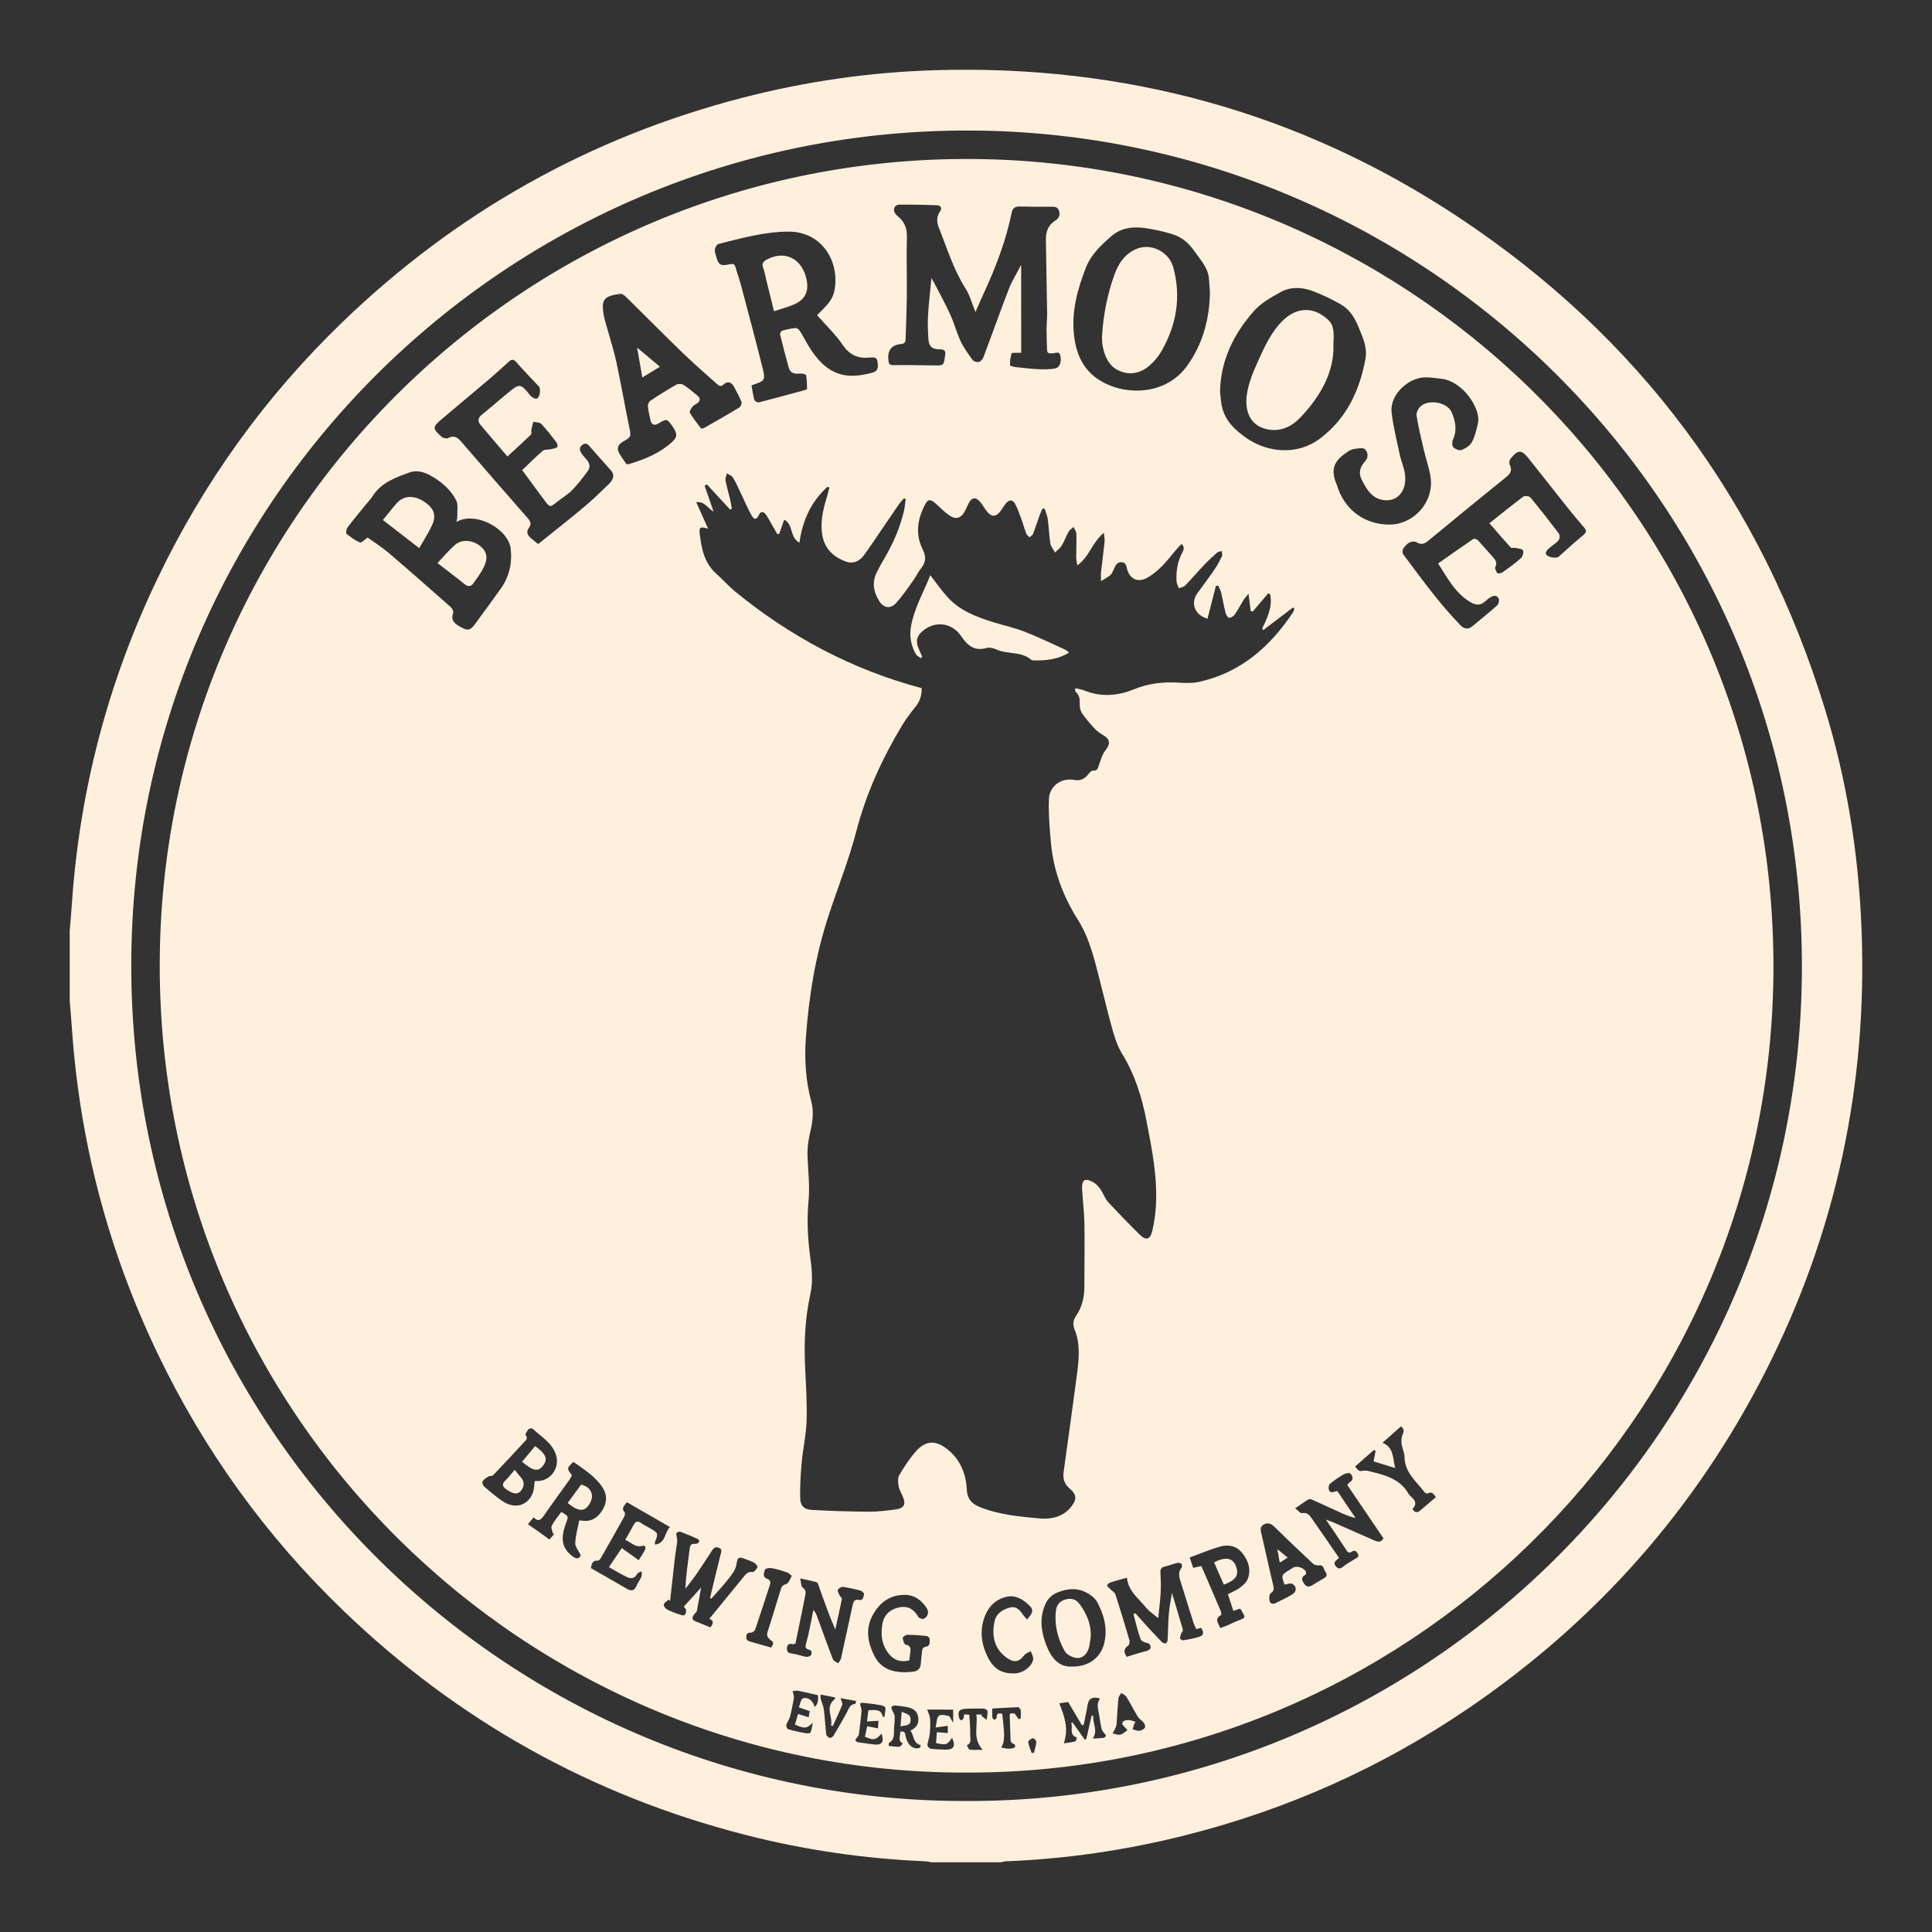
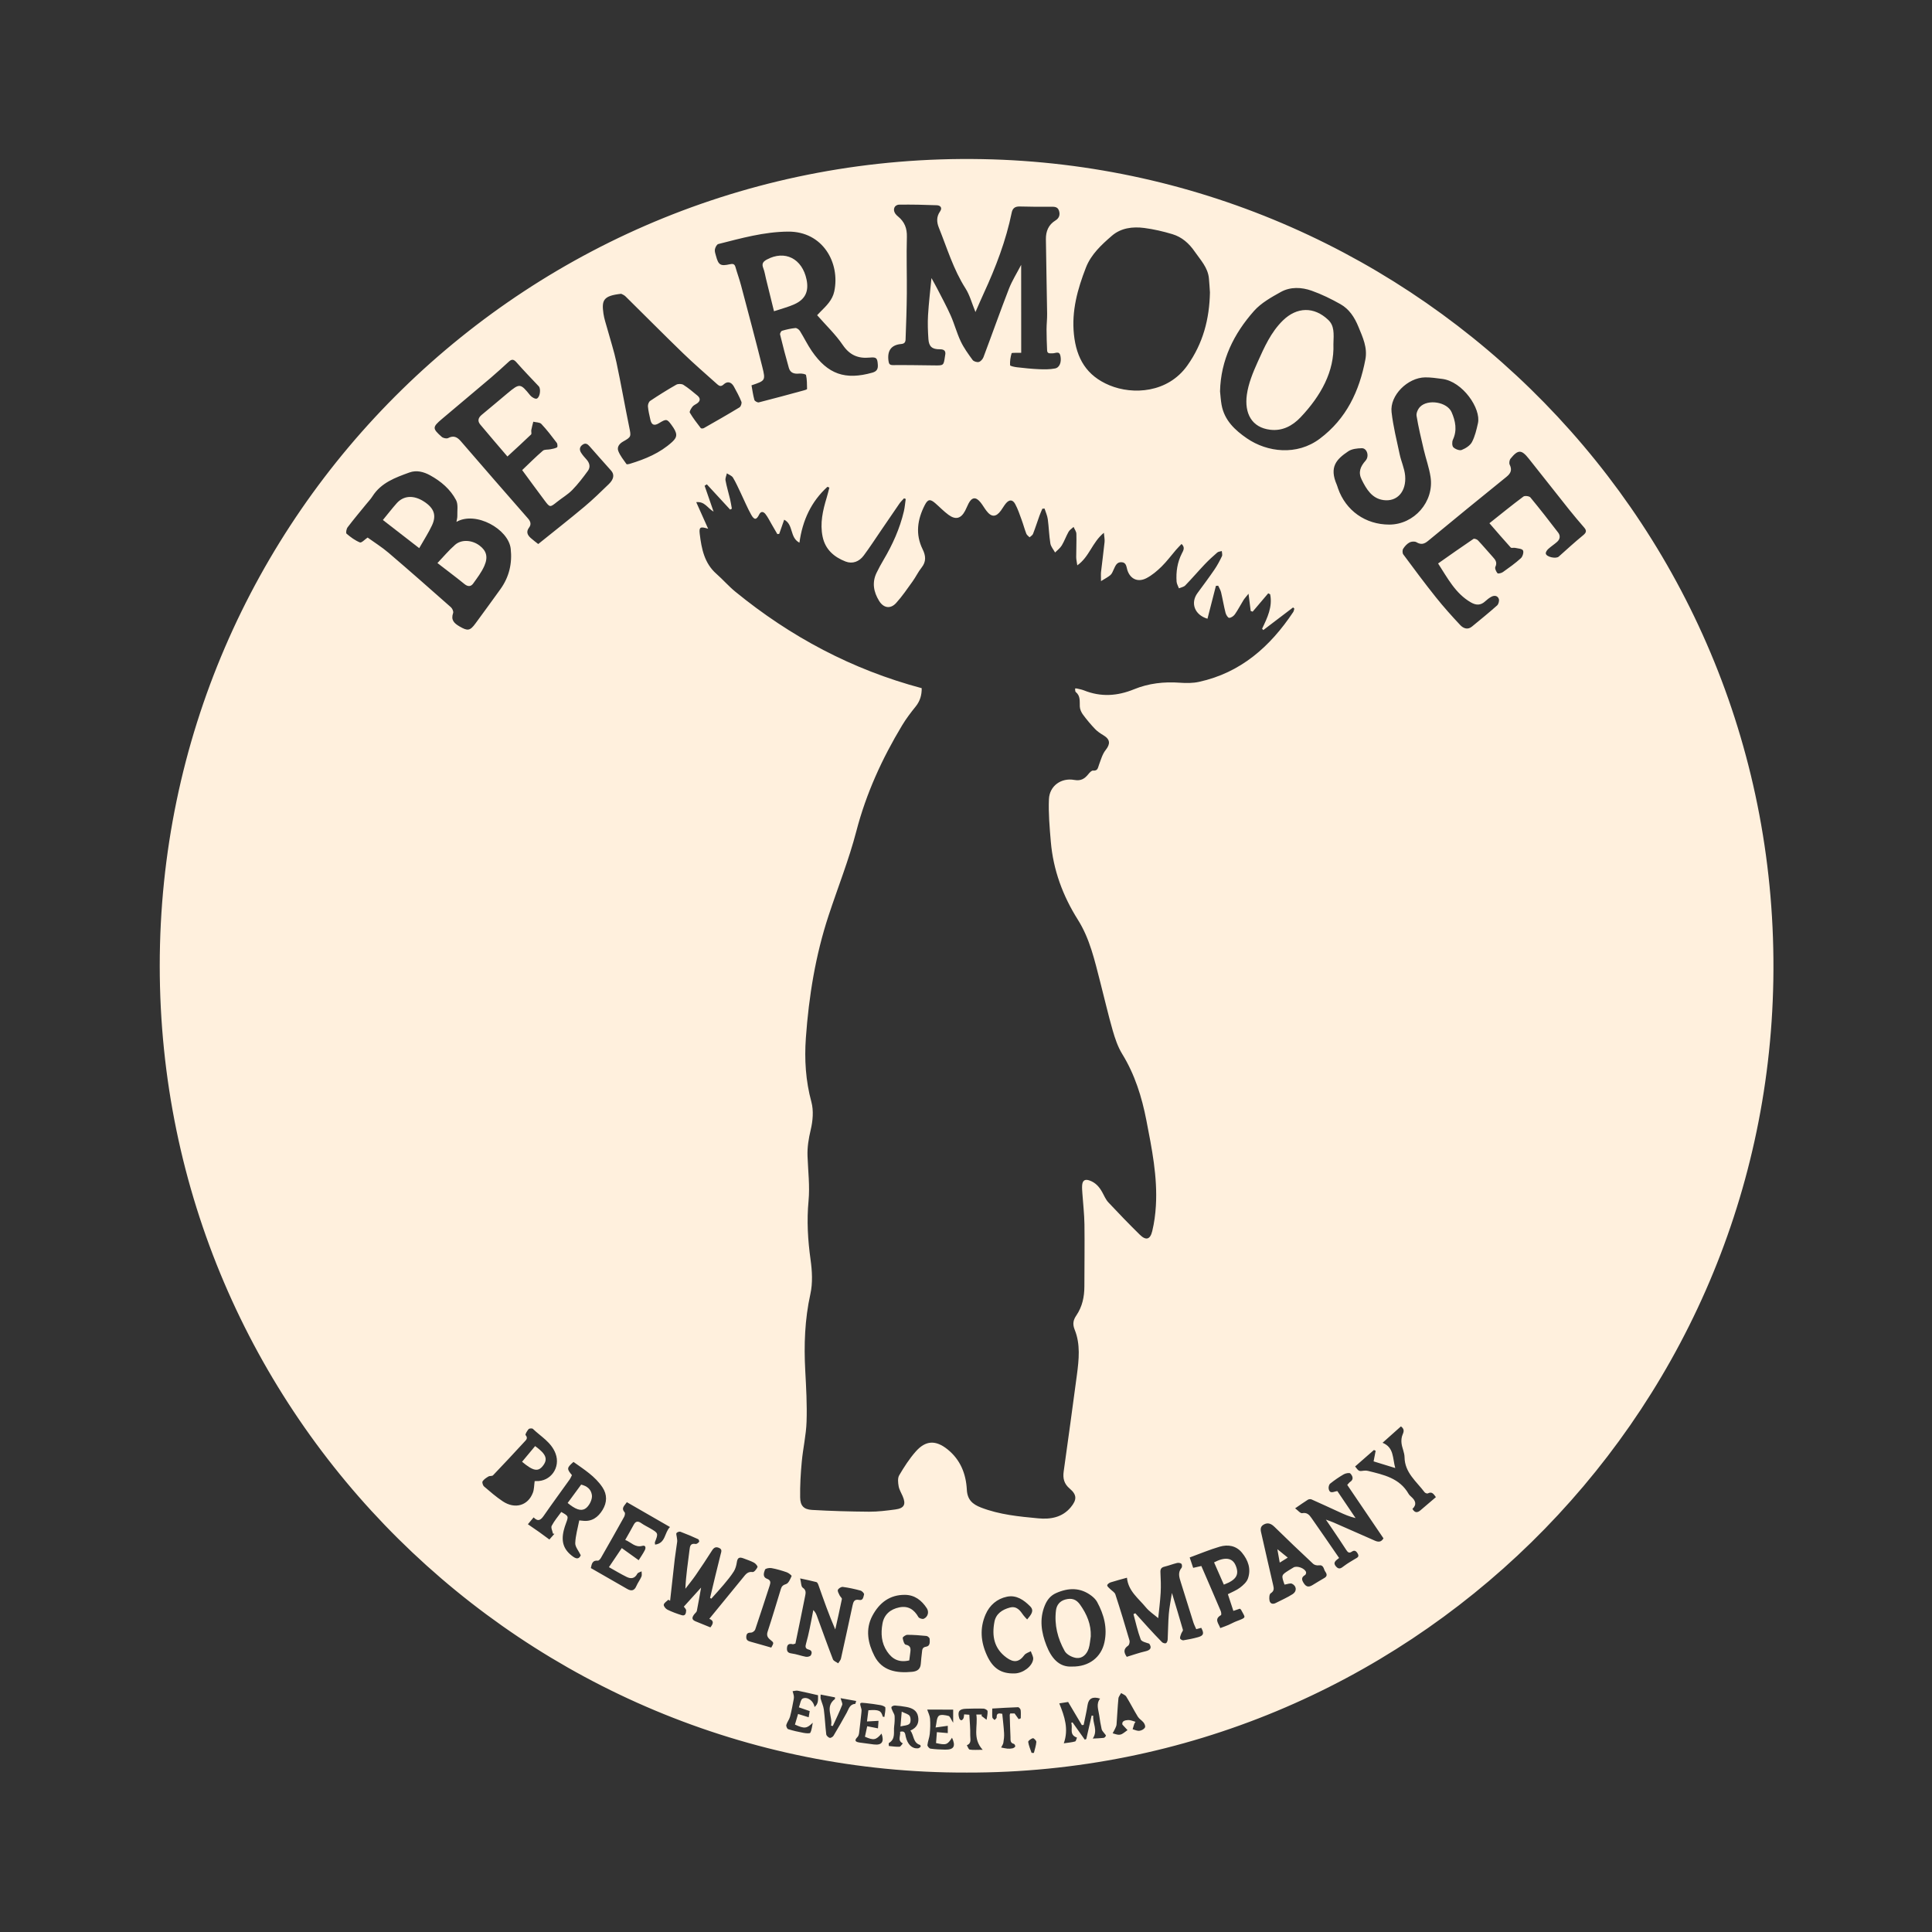
<svg xmlns="http://www.w3.org/2000/svg" version="1.1" id="Layer_1" x="0px" y="0px" viewBox="0 0 1100 1100" style="enable-background:new 0 0 1100 1100;" xml:space="preserve">
  <rect x="0" y="0" width="1100" height="1100" fill="#333333" stroke="none" />
  <style type="text/css">
	.st0{fill:#FFF0DD;}
</style>
  <g id="_x35_6JWVT.tif">
    <g>
-       <path class="st0" d="M39.7,529.88c0.4-4.91,0.85-9.81,1.18-14.72c4.38-64.96,20.58-126.84,48.7-185.56    c26.35-55.04,61.47-103.86,105.38-146.2c64.68-62.38,140.5-105.09,227.56-127.68c36.04-9.35,72.68-14.63,109.89-15.75    c107.84-3.23,207.46,23.84,297.49,83.37c103.39,68.36,173.12,162.41,209.35,281.02c12.31,40.29,18.89,81.63,20.59,123.75    c3.62,89.25-14.4,173.85-54.97,253.42c-39.86,78.17-96.4,141.83-168.93,191.2c-49.59,33.75-103.59,57.79-161.77,72.37    c-33.35,8.36-67.23,13.3-101.61,14.66c-0.82,0.03-1.63,0.34-2.45,0.52c-13.38,0-26.77,0-40.15,0c-0.92-0.18-1.84-0.48-2.77-0.52    c-34.91-1.45-69.32-6.46-103.15-15.15c-87.42-22.44-163.64-65.11-228.64-127.66c-44.03-42.38-79.25-91.24-105.68-146.36    c-28.19-58.8-44.44-120.76-48.83-185.83c-0.33-4.91-0.79-9.81-1.18-14.72C39.7,556.65,39.7,543.27,39.7,529.88z M550.32,1025.42    c257.98,0.65,471.13-206.62,475.54-466.92c4.53-267.4-209.01-479.3-466.23-484.1C293.92,69.43,74.83,282.93,74.74,549.67    C74.65,815.55,290.84,1026.17,550.32,1025.42z" />
      <path class="st0" d="M550.47,1009.23c-250.44,0.76-459.48-202.48-459.52-459.33C90.9,292.1,302.74,85.79,559.32,90.6    c248.37,4.65,454.67,209.32,450.34,467.5C1005.44,809.57,799.48,1009.74,550.47,1009.23z M524.78,391.82    c0.05,3.84-0.9,7.29-3.42,10.42c-2.77,3.43-5.47,6.98-7.74,10.75c-11.38,18.91-20.45,38.71-26.06,60.26    c-4.25,16.32-10.56,32.1-15.84,48.16c-7.42,22.57-11.2,45.83-12.89,69.46c-0.88,12.33-0.14,24.44,3.14,36.53    c1.34,4.94,0.82,10.81-0.39,15.89c-1.19,5.01-2,9.86-1.81,14.96c0.31,8.5,1.37,17.07,0.58,25.47c-1.06,11.3-0.41,22.31,1.15,33.48    c0.9,6.42,1.28,13.31-0.1,19.55c-3.21,14.5-3.71,28.99-2.92,43.69c0.52,9.67,1.07,19.38,0.74,29.04    c-0.25,7.62-2.03,15.17-2.73,22.79c-0.63,6.74-1.03,13.54-0.92,20.3c0.07,4.72,2.03,6.83,6.73,7.11    c10.86,0.64,21.75,0.93,32.62,1.01c4.94,0.03,9.9-0.61,14.81-1.26c5.12-0.68,6.22-2.9,4.2-7.59c-0.81-1.88-1.95-3.7-2.29-5.67    c-0.35-2.02-0.62-4.59,0.32-6.2c2.77-4.72,5.78-9.4,9.38-13.49c5.67-6.45,11.41-6.68,18.15-1.27c7.3,5.86,10.51,13.92,10.98,22.93    c0.3,5.71,3.15,8.29,8.1,10.2c10.53,4.06,21.58,5.11,32.6,6.14c6.89,0.64,13.65-0.46,18.51-6.35c3.49-4.23,3.53-7.07-0.63-10.58    c-3.25-2.74-3.98-5.86-3.43-9.77c2.56-18.36,5.11-36.72,7.54-55.1c1.13-8.58,2.06-17.36-1.27-25.57    c-1.38-3.41-0.74-5.69,0.92-8.14c3.42-5.04,4.58-10.61,4.59-16.56c0.01-11.76,0.2-23.52,0.04-35.28    c-0.08-5.89-0.78-11.78-1.18-17.67c-0.1-1.5-0.24-3.02-0.14-4.52c0.2-2.92,1.63-3.77,4.34-2.78c3.34,1.21,5.49,3.66,7.14,6.69    c1.08,1.98,1.99,4.17,3.5,5.78c5.82,6.22,11.75,12.35,17.82,18.32c3.54,3.48,5.95,2.86,7.13-2.04c1.13-4.68,1.78-9.54,2.06-14.36    c0.99-16.53-2.29-32.61-5.42-48.72c-2.59-13.34-6.57-26.05-13.75-37.74c-2.49-4.06-4.09-8.81-5.42-13.43    c-2.61-9.11-4.72-18.36-7.1-27.54c-3.16-12.2-5.86-24.58-12.71-35.44c-8.6-13.63-14.06-28.37-15.42-44.47    c-0.68-8.04-1.41-16.15-1.07-24.18c0.32-7.58,6.97-12.34,14.48-10.96c3.76,0.69,5.92-0.74,8.01-3.36    c0.68-0.86,1.81-2.06,2.63-1.98c2.75,0.26,2.75-1.62,3.4-3.34c1.07-2.87,1.92-6.03,3.77-8.35c2.74-3.44,2.65-6.04-1.19-8.36    c-1.73-1.04-3.48-2.19-4.86-3.64c-2.44-2.56-4.74-5.3-6.84-8.15c-0.95-1.29-1.75-3.01-1.82-4.58c-0.14-3.01,0.47-6.06-2.33-8.33    c-0.39-0.31-0.24-1.27-0.36-2c0.53,0,0.75-0.04,0.95,0.01c1.36,0.34,2.77,0.56,4.06,1.07c9.63,3.88,19,3.29,28.59-0.63    c8.26-3.38,17.05-4.38,26.04-3.72c3.62,0.27,7.4,0.28,10.92-0.49c23.78-5.2,40.52-20.07,53.63-39.74    c0.36-0.55,0.44-1.29,0.65-1.94c-0.24-0.23-0.47-0.46-0.71-0.7c-5.65,4.3-11.31,8.59-16.96,12.89c-0.23-0.26-0.46-0.51-0.69-0.77    c3-6.25,6.03-12.49,4.59-19.59c-0.37-0.19-0.73-0.38-1.1-0.57c-2.96,3.48-5.92,6.96-8.87,10.45c-0.37-0.13-0.74-0.26-1.11-0.39    c-0.37-2.94-0.74-5.88-1.24-9.82c-1.4,1.77-2.27,2.67-2.91,3.7c-1.65,2.65-3.06,5.46-4.85,8.01c-0.71,1.01-2.15,2.03-3.26,2.03    c-0.71,0-1.79-1.75-2.07-2.88c-0.98-3.86-1.62-7.8-2.54-11.67c-0.31-1.31-1.08-2.51-1.64-3.76c-0.43,0.03-0.86,0.07-1.3,0.1    c-1.6,6.23-3.19,12.46-4.8,18.71c-7.43-2.21-9.79-9.04-5.68-14.62c3.26-4.43,6.56-8.84,9.66-13.38c1.63-2.39,3-4.98,4.25-7.59    c0.38-0.79-0.03-1.95-0.07-2.94c-0.87,0.26-1.95,0.28-2.58,0.83c-2.44,2.12-4.84,4.3-7.07,6.64c-3.78,3.98-7.35,8.17-11.17,12.11    c-0.85,0.88-2.38,1.11-3.6,1.63c-0.46-1.27-1.24-2.52-1.33-3.82c-0.37-5.57,0.42-10.95,3-16.02c0.81-1.59,2.02-3.41-0.17-5.41    c-1.11,1.18-2.17,2.22-3.14,3.34c-2.75,3.19-5.25,6.61-8.24,9.54c-2.59,2.53-5.47,4.98-8.65,6.62c-4.89,2.51-9.16,0.42-10.79-4.51    c-0.61-1.84-0.5-4.41-3.27-4.6c-2.89-0.2-3.62,2.21-4.6,4.26c-0.51,1.07-0.94,2.31-1.79,3.04c-1.35,1.17-3.01,1.98-5.38,3.47    c0-2.54-0.13-3.91,0.02-5.25c0.64-5.68,1.42-11.34,2.01-17.02c0.15-1.45-0.2-2.96-0.39-5.25c-6.68,5.41-8.24,13.68-15.14,18.54    c-0.28-2.04-0.62-3.37-0.62-4.7c-0.01-4.42,0.24-8.85,0.1-13.27c-0.04-1.31-1.04-2.6-1.59-3.9c-0.96,0.9-2.21,1.64-2.84,2.74    c-1.43,2.52-2.39,5.32-3.89,7.8c-0.93,1.54-2.51,2.69-3.81,4.01c-0.93-1.71-2.38-3.33-2.68-5.14c-0.75-4.56-0.85-9.23-1.47-13.82    c-0.28-2.07-1.21-4.04-1.85-6.06c-0.42,0.04-0.84,0.07-1.25,0.11c-0.55,1.33-1.17,2.65-1.65,4.01c-1.23,3.44-2.34,6.93-3.67,10.34    c-0.3,0.77-1.28,1.28-1.95,1.91c-0.63-0.67-1.54-1.24-1.85-2.03c-1.01-2.61-1.72-5.33-2.69-7.96c-1.11-3.02-2.12-6.12-3.65-8.94    c-1.46-2.69-3.42-2.66-5.38-0.27c-1.02,1.24-1.79,2.69-2.75,3.99c-2.8,3.82-5.39,3.87-8.24,0.13c-1.18-1.54-2.13-3.26-3.34-4.77    c-2.65-3.32-4.95-3.08-6.87,0.65c-0.69,1.34-1.23,2.76-1.93,4.09c-2.36,4.47-5.38,5.31-9.47,2.31c-2.68-1.97-5-4.42-7.53-6.61    c-2.88-2.49-4.22-2.34-5.98,1.09c-4.18,8.16-5.44,16.55-1.21,25.14c1.79,3.63,2.15,6.99-0.61,10.44    c-1.94,2.43-3.28,5.32-5.11,7.86c-3.01,4.19-5.93,8.5-9.39,12.31c-3.21,3.53-7.15,2.88-9.67-1.22c-3.1-5.04-4.16-10.4-1.45-15.99    c1.22-2.52,2.56-4.99,3.99-7.4c5.14-8.67,9.24-17.78,11.56-27.62c0.54-2.3,0.71-4.69,1.05-7.03c-0.33-0.12-0.66-0.24-0.98-0.36    c-0.89,1.01-1.88,1.94-2.64,3.04c-3.5,5.05-6.94,10.15-10.41,15.22c-3.28,4.8-6.45,9.7-9.92,14.36c-2.55,3.42-6.34,4.9-10.35,3.34    c-6.5-2.53-11.5-6.84-13.01-14.1c-1.6-7.65,0.11-14.99,2.32-22.27c0.57-1.88,1.02-3.8,1.52-5.7c-0.37-0.15-0.74-0.3-1.1-0.45    c-9.18,8.36-14.2,19.01-15.94,31.82c-5.66-2.96-3.26-10.32-8.69-13.09c-1,2.86-1.91,5.46-2.82,8.07    c-0.36,0.04-0.72,0.08-1.07,0.13c-1.09-1.89-2.18-3.78-3.28-5.66c-1.14-1.94-2.12-4.02-3.51-5.77c-0.98-1.24-2.48-1.9-3.55,0.27    c-1.54,3.13-2.76,3.29-4.55,0.12c-2.21-3.93-3.92-8.14-5.88-12.21c-1.45-3-2.78-6.08-4.5-8.92c-0.67-1.1-2.28-1.63-3.47-2.43    c-0.28,1.35-1,2.77-0.77,4.03c0.66,3.59,1.75,7.11,2.59,10.67c0.42,1.79,0.69,3.62,1.02,5.43c-0.33,0.17-0.66,0.34-0.98,0.51    c-4.42-4.79-8.84-9.59-13.26-14.38c-0.42,0.27-0.84,0.54-1.27,0.81c1.61,4.67,3.23,9.33,5.1,14.74c-3.59-2.1-4.99-5.89-9.87-5.4    c2.4,5.36,4.59,10.25,6.78,15.15c-4.48-1.4-5.27-1.01-4.78,3c1.02,8.41,2.62,16.62,9.49,22.67c3.72,3.27,6.99,7.08,10.82,10.2    C450.14,362.58,485.14,381.25,524.78,391.82z M581.43,200.88c-1.25,0-1.57-0.02-1.88,0c-1.26,0.07-3.48-0.13-3.6,0.29    c-0.64,2.17-0.99,4.52-0.85,6.77c0.03,0.48,2.52,1,3.92,1.16c4.14,0.47,8.29,0.93,12.45,1.1c3.07,0.13,6.23,0.17,9.22-0.41    c2.67-0.52,3.8-3.7,3.06-7.23c-0.62-2.97-2.87-1.32-4.45-1.4c-1.37-0.07-3.02,0.47-3.12-1.7c-0.17-3.96-0.32-7.92-0.32-11.88    c0-3.01,0.38-6.02,0.33-9.03c-0.19-14.12-0.53-28.24-0.7-42.36c-0.05-4.43,1.43-8.23,5.48-10.69c2.11-1.29,2.74-3.32,1.94-5.62    c-0.81-2.36-2.86-2.17-4.86-2.16c-5.81,0.02-11.62,0.03-17.43-0.15c-2.63-0.08-4.08,0.95-4.59,3.46    c-3.28,16.02-9.09,31.17-15.92,45.97c-1.51,3.27-2.92,6.59-4.72,10.66c-2.07-5.03-3.25-9.66-5.69-13.48    c-6.87-10.76-10.45-22.88-15.15-34.54c-1.27-3.15-1.44-6.23,0.66-9.22c1.49-2.12,0.19-3.48-1.82-3.56    c-7.1-0.28-14.22-0.43-21.33-0.34c-2.86,0.04-3.94,2.8-2.29,5.15c0.43,0.61,1,1.14,1.57,1.61c3.66,3.01,5.14,6.69,5,11.59    c-0.31,10.77,0.06,21.55-0.03,32.33c-0.07,8.3-0.36,16.59-0.67,24.89c-0.06,1.58,0.21,3.55-2.44,3.77    c-5.76,0.47-8.13,3.77-7.32,9.66c0.23,1.66,0.64,2.37,2.58,2.36c7.87-0.07,15.74,0.08,23.61,0.17c5.2,0.06,5.2,0.08,5.94-5.01    c0.03-0.21,0.05-0.43,0.1-0.64c0.58-2.56-0.48-3.55-3.05-3.53c-4.34,0.03-6.17-1.53-6.46-5.83c-0.3-4.51-0.48-9.07-0.21-13.57    c0.41-6.93,1.25-13.83,1.95-21.15c1.27,2.32,2.28,4.06,3.19,5.84c2.63,5.15,5.43,10.23,7.77,15.51c2.13,4.8,3.46,9.96,5.71,14.7    c1.78,3.76,4.29,7.21,6.76,10.59c0.62,0.85,2.5,1.41,3.53,1.14c1.07-0.29,2.23-1.61,2.65-2.74c4.89-12.97,9.49-26.05,14.51-38.97    c1.77-4.55,4.44-8.75,6.95-13.59C581.43,167.85,581.43,184.25,581.43,200.88z M465.24,179.46c0.29-0.3,1.08-1.16,1.9-1.98    c3.36-3.35,6.8-6.6,7.86-11.57c3.42-16.06-6.38-34.22-26.35-34.04c-13.66,0.12-26.62,3.77-39.66,7.07    c-0.89,0.22-1.76,1.94-1.96,3.08c-0.21,1.19,0.32,2.54,0.65,3.78c1.37,5.12,2.57,5.84,7.84,4.66c1.56-0.35,2.68-0.32,3.21,1.55    c0.99,3.51,2.26,6.94,3.19,10.46c4.1,15.49,8.25,30.97,12.13,46.51c1.92,7.71,1.68,7.77-6.17,10.41c0.5,2.72,0.87,5.58,1.64,8.32    c0.19,0.67,1.8,1.57,2.5,1.39c8.65-2.18,17.25-4.55,25.85-6.88c0.6-0.16,1.65-0.51,1.64-0.75c-0.04-2.66-0.02-5.37-0.59-7.93    c-0.13-0.56-2.56-0.98-3.86-0.84c-2.83,0.3-5.09-0.33-5.91-3.2c-1.81-6.31-3.44-12.67-5-19.05c-0.15-0.61,0.56-1.96,1.12-2.12    c2.47-0.72,5.02-1.31,7.57-1.56c0.83-0.08,2.09,0.86,2.6,1.68c2.34,3.74,4.25,7.76,6.74,11.39c9.15,13.3,19.07,16.69,34.55,12.32    c2.57-0.73,3.22-2.17,3.07-4.46c-0.26-3.88-0.76-4.47-4.64-4.1c-6.59,0.63-11.39-1.4-15.33-7.19    C475.75,190.41,470.38,185.32,465.24,179.46z M694.64,222.84c0.28,2.57,0.42,5.16,0.88,7.69c1.59,8.77,7.61,14.38,14.45,19.07    c11.51,7.89,28.42,9.98,41.47,0.18c15.16-11.39,22.51-27.07,25.95-45.11c1.29-6.78-1.49-12.59-3.96-18.62    c-2.22-5.41-5.23-10.06-10.26-12.89c-5.23-2.94-10.69-5.63-16.33-7.63c-5.8-2.06-12.13-2.34-17.64,0.73    c-5.42,3.02-11.18,6.23-15.21,10.77C702.5,189.99,695.04,204.99,694.64,222.84z M688.89,166.5c-0.19-2.68-0.33-5.38-0.59-8.05    c-0.6-6.17-4.77-10.4-8.07-15.19c-3.27-4.75-7.33-8.31-12.73-9.94c-5.23-1.57-10.63-2.83-16.04-3.53    c-6.56-0.85-13.23-0.02-18.38,4.43c-5.93,5.12-11.89,10.62-14.8,18.12c-4.74,12.2-8.24,24.62-6.83,38.09    c1.43,13.62,7.16,23.51,20.26,28.95c13.33,5.53,33.17,4.38,44.3-11.26C684.99,195.49,688.59,181.64,688.89,166.5z M209.31,306.06    c3.78,2.73,8.1,5.42,11.92,8.68c11.95,10.2,23.73,20.59,35.5,31c0.8,0.71,1.57,2.41,1.26,3.27c-1.38,3.95,0.5,5.82,3.66,7.66    c4.59,2.66,5.94,2.59,9.09-1.74c4.76-6.53,9.57-13.02,14.26-19.6c4.89-6.87,6.71-14.55,5.77-22.94    c-1.26-11.15-19.9-21.57-30.89-15.25c0.2-1.25,0.53-2.3,0.5-3.34c-0.1-3.06,0.58-6.6-0.72-9.07c-3.27-6.2-8.59-10.71-14.76-14.1    c-3.73-2.05-7.77-3.08-11.82-1.61c-7.99,2.9-16.08,5.8-21.01,13.55c-1.03,1.63-2.4,3.05-3.62,4.55    c-3.53,4.34-7.14,8.62-10.52,13.08c-0.7,0.92-1.12,3.24-0.61,3.67c2.3,1.97,4.84,3.85,7.61,4.97    C205.84,309.2,207.71,307.14,209.31,306.06z M353.69,167.27c-10.23,1.12-11.21,3.66-10.11,11.31c0.42,2.96,1.45,5.84,2.24,8.75    c1.73,6.33,3.8,12.58,5.16,18.98c2.63,12.32,4.78,24.74,7.32,37.08c1.04,5.07,1.17,5.38-3.41,7.94c-2.26,1.26-3.75,3.17-2.84,5.5    c1.05,2.67,2.97,5.01,4.64,7.4c0.18,0.26,1.24,0.05,1.84-0.13c8.83-2.68,17.25-6.14,24.2-12.5c3.13-2.87,3.09-4.91-0.46-9.72    c-2.51-3.41-2.93-3.47-7.07-0.94c-2.68,1.64-4.21,1.07-4.89-1.92c-0.57-2.52-1.18-5.06-1.41-7.62c-0.09-1.03,0.48-2.62,1.28-3.15    c4.84-3.23,9.78-6.33,14.83-9.2c1.05-0.6,3.08-0.57,4.09,0.06c2.81,1.77,5.37,3.96,7.95,6.09c1.79,1.48,1.82,3.08-0.17,4.49    c-0.88,0.62-2,1.05-2.62,1.86c-0.76,1-1.88,2.76-1.5,3.4c1.81,3.09,4.04,5.94,6.23,8.8c0.22,0.29,1.28,0.27,1.73,0.01    c6.82-3.88,13.63-7.75,20.33-11.83c0.76-0.46,1.4-2.35,1.07-3.18c-1.19-2.99-2.72-5.85-4.29-8.68c-1.46-2.63-3.71-3.19-5.81-1.2    c-1.47,1.39-2.52,0.93-3.6-0.04c-6.58-5.9-13.29-11.68-19.63-17.82c-11-10.64-21.76-21.53-32.66-32.27    C355.36,167.97,354.22,167.57,353.69,167.27z M848.02,297.9c6.66-5.29,12.89-10.37,19.33-15.17c0.81-0.61,3.34-0.3,3.99,0.49    c5.43,6.56,10.67,13.29,15.84,20.05c1.34,1.76,1.05,3.75-0.63,5.24c-1.6,1.43-3.45,2.59-5.03,4.04c-0.71,0.65-1.53,1.82-1.4,2.61    c0.31,1.98,5.8,3.14,7.36,1.75c4.57-4.08,9.09-8.23,13.83-12.11c1.86-1.52,2.24-2.61,0.65-4.44c-2.95-3.41-5.88-6.85-8.69-10.38    c-7.64-9.58-15.2-19.22-22.82-28.82c-4.18-5.26-6.11-5.31-10.4-0.03c-0.64,0.79-0.92,2.55-0.49,3.43c1.49,3.02,0.6,4.96-1.87,6.95    c-14.92,12.07-29.8,24.2-44.59,36.44c-2.26,1.87-4.05,2.29-6.63,0.76c-0.98-0.58-2.89-0.44-3.96,0.14    c-1.44,0.79-2.72,2.17-3.6,3.59c-0.49,0.78-0.48,2.49,0.06,3.21c6.09,8.22,12.19,16.43,18.58,24.43    c4.37,5.47,9.06,10.7,13.85,15.8c1.7,1.81,4.16,2.92,6.65,0.88c4.83-3.97,9.69-7.91,14.36-12.07c0.82-0.73,1.32-2.69,0.95-3.71    c-0.71-1.92-2.6-2.14-4.34-1.16c-1.21,0.68-2.35,1.55-3.37,2.5c-2.61,2.44-5.23,2.37-8.24,0.63c-8.8-5.1-13.22-13.84-18.62-22.14    c6.69-4.69,13.36-9.42,20.14-13.99c0.47-0.32,1.99,0.22,2.54,0.81c2.88,3.06,5.58,6.29,8.4,9.4c1.5,1.66,2.75,3.14,1.53,5.71    c-0.42,0.88,0.42,2.69,1.21,3.63c0.34,0.4,2.26-0.07,3.09-0.66c3.51-2.49,7.04-5.01,10.22-7.89c1.02-0.92,1.76-3.44,1.21-4.44    c-0.56-1.01-2.87-1.09-4.44-1.45c-0.84-0.19-2.13,0.24-2.55-0.21C856.22,307.43,852.46,303.01,848.02,297.9z M288.91,259.91    c-5.47-6.41-10.53-12.26-15.48-18.21c-1.69-2.03-1.14-3.9,0.9-5.56c4.92-4.03,9.75-8.18,14.64-12.25    c6.95-5.79,7.32-5.7,12.95,1.26c0.82,1.01,2.84,2.16,3.7,1.8c1.93-0.81,2.4-5.65,1.15-6.98c-4.28-4.53-8.61-9.01-12.72-13.68    c-1.49-1.69-2.6-1.96-4.25-0.46c-3.42,3.12-6.82,6.26-10.34,9.25c-9.25,7.86-18.59,15.63-27.85,23.48    c-5.47,4.64-5.51,5.38-0.13,10.16c0.83,0.73,2.77,1.16,3.66,0.7c3.16-1.66,5.18-0.59,7.28,1.84    c12.68,14.7,25.42,29.35,38.21,43.95c1.53,1.74,1.94,3.39,0.59,5.19c-1.79,2.37-0.92,4.22,0.92,5.88c1.4,1.27,2.95,2.39,4.31,3.47    c8.97-7.23,17.71-14.07,26.21-21.19c4.87-4.08,9.44-8.53,14-12.96c2.92-2.83,3.22-5.47,1.31-7.63c-4.08-4.6-8.19-9.16-12.23-13.8    c-1.21-1.39-2.38-2.19-4.11-0.93c-1.74,1.27-1.8,2.91-0.76,4.55c0.86,1.36,1.95,2.59,3.03,3.78c1.82,2,2.4,4.34,0.83,6.5    c-2.76,3.8-5.64,7.57-8.91,10.92c-2.54,2.59-5.79,4.47-8.65,6.76c-4.01,3.2-4.04,3.28-7.06-0.74c-4.31-5.74-8.53-11.55-12.8-17.35    c4.05-3.85,7.77-7.6,11.77-11.03c0.95-0.82,2.83-0.52,4.27-0.82c1.31-0.27,2.7-0.48,3.83-1.11c0.34-0.19,0.29-1.96-0.17-2.56    c-2.8-3.69-5.61-7.4-8.78-10.76c-0.93-0.99-3.03-0.87-4.59-1.27c-0.39,1.57-0.84,3.13-1.13,4.71c-0.16,0.85,0.31,2.13-0.14,2.56    C298.18,251.42,293.88,255.32,288.91,259.91z M790.98,298.68c14.16,0.01,25.63-13,23.52-27.1c-0.79-5.28-2.67-10.4-3.89-15.63    c-1.49-6.37-3.02-12.74-4.08-19.19c-0.26-1.58,0.79-3.89,2-5.12c4.46-4.55,15.41-2.79,17.96,3.06c2.16,4.95,3.27,10.24,0.73,15.66    c-0.56,1.2-0.52,3.55,0.26,4.31c1.11,1.08,3.51,2.01,4.76,1.51c2.24-0.89,4.78-2.49,5.84-4.51c1.72-3.26,2.58-7.04,3.4-10.69    c1.87-8.3-8.66-23.78-20.37-25.25c-3.21-0.4-6.44-0.91-9.65-0.87c-10.02,0.12-20.23,10.3-19.16,19.75    c0.92,8.1,2.91,16.08,4.62,24.07c0.87,4.1,2.76,8.06,3.11,12.17c0.76,8.87-4.41,14.94-12.3,13.88    c-6.59-0.89-9.73-6.17-12.44-11.64c-2.12-4.27-0.72-7.49,2.21-10.81c2.29-2.6,0.78-7.16-2.15-7.09c-2.6,0.07-5.62,0.37-7.67,1.74    c-6.77,4.54-10.99,8.91-6.58,19.04c0.3,0.69,0.48,1.43,0.73,2.14C766.28,290.78,777.47,298.67,790.98,298.68z M681.09,927.59    c-0.58-1.36-1.24-2.6-1.65-3.91c-2.4-7.59-4.73-15.2-7.13-22.78c-0.89-2.82-1.84-5.55,0.42-8.25c0.39-0.47,0.31-1.94-0.11-2.31    c-0.55-0.49-1.73-0.63-2.52-0.43c-2.4,0.59-4.72,1.51-7.12,2.09c-1.81,0.44-2.37,1.36-2.28,3.2c0.19,3.88,0.35,7.77,0.13,11.64    c-0.29,5.05-0.95,10.08-1.39,14.47c-2.39-2.05-5.11-3.79-7.05-6.17c-4.17-5.11-10.02-9.22-10.75-16.85    c-3.15,0.88-6.26,1.67-9.32,2.65c-0.78,0.25-1.89,1.08-1.91,1.68c-0.03,0.66,0.98,1.4,1.61,2.05c1.01,1.05,2.62,1.87,3.02,3.1    c2.84,8.69,5.49,17.46,8.05,26.24c0.25,0.87-0.13,2.52-0.79,2.97c-2.73,1.87-2.51,3.83-0.77,6.35c3.61-1.09,7.05-2.33,10.6-3.14    c2.97-0.68,3.78-2.02,2.2-4.36c-1.8-0.61-4.36-1.13-4.86-2.43c-1.75-4.65-2.8-9.56-4.11-14.37c0.34-0.17,0.69-0.34,1.03-0.52    c2.42,2.68,4.82,5.39,7.27,8.05c2.61,2.84,5.23,5.69,7.95,8.42c0.5,0.5,1.69,0.84,2.25,0.59c0.54-0.24,0.93-1.35,0.97-2.1    c0.26-4.84,0.25-9.7,0.64-14.52c0.3-3.72,1.08-7.4,1.78-12c2.3,7.64,4.35,14.29,6.25,20.98c0.16,0.58-0.66,1.4-0.93,2.14    c-0.32,0.9-0.78,1.87-0.68,2.75c0.05,0.46,1.26,1.2,1.82,1.11c2.85-0.46,5.71-1.02,8.48-1.81c3.12-0.89,3.47-2.11,1.76-5.3    C683.1,927.04,682.2,927.29,681.09,927.59z M403.85,921.69c6.55-8,12.9-15.75,19.23-23.51c1.42-1.74,2.58-3.54,5.45-3.13    c0.82,0.12,2.24-1.64,2.76-2.82c0.21-0.48-1.06-2.01-1.96-2.5c-1.88-1.01-3.96-1.66-5.97-2.44c-2.55-0.99-3.47-0.29-3.85,2.27    c-0.27,1.79-0.78,3.69-1.74,5.19c-1.67,2.63-3.68,5.05-5.69,7.45c-2.29,2.73-4.72,5.34-7.09,8.01c-0.24-0.14-0.47-0.29-0.71-0.43    c1.99-8.26,3.91-16.54,6.01-24.77c0.4-1.58,1.05-2.86-0.95-3.72c-1.87-0.81-2.94-0.09-3.97,1.54c-3,4.72-6.09,9.39-9.27,14    c-1.84,2.67-3.91,5.17-5.88,7.74c0.32-7.51,1.45-14.73,2.34-21.98c0.28-2.31,0.5-4.03,3.51-3.52c0.6,0.1,1.47-0.64,1.98-1.2    c0.18-0.2-0.17-1.35-0.53-1.52c-3.33-1.51-6.7-2.96-10.12-4.24c-0.6-0.22-1.82,0.21-2.22,0.74c-0.34,0.45,0.08,1.48,0.15,2.26    c0.09,0.89,0.34,1.81,0.23,2.68c-0.41,3.31-1,6.6-1.39,9.91c-0.92,7.89-1.77,15.79-2.64,23.69c-0.34-0.19-0.68-0.37-1.03-0.56    c-0.92,0.92-2.39,1.75-2.58,2.81c-0.15,0.82,1.09,2.35,2.07,2.83c2.6,1.28,5.34,2.29,8.11,3.14c2.21,0.68,2.5-1.25,2.56-2.68    c0.04-0.73-0.87-1.5-1.31-2.18c3.21-3.55,6.3-6.96,9.82-10.85c-0.87,4.86-1.57,9.09-2.42,13.28c-0.14,0.68-0.92,1.22-1.39,1.83    c-1.18,1.52-1.9,3.03,0.52,4.05c2.84,1.2,5.72,2.33,8.59,3.5C406.09,924.5,406.68,922.78,403.85,921.69z M762.43,887.04    c-2.09,1.61-3.66,2.67-1.79,4.82c1.78,2.05,3.01,0.94,4.59-0.25c1.97-1.49,4.13-2.73,6.25-4.01c1.21-0.73,2.65-1.16,1.51-3.1    c-0.87-1.48-1.81-2.08-3.35-1.03c-1.42,0.97-2.22,0.45-3.08-0.9c-2.61-4.08-5.36-8.07-8.06-12.09c-1.02-1.52-2.07-3.03-3.6-5.27    c2.06,0.76,3.18,1.11,4.25,1.58c7.39,3.24,14.76,6.51,22.15,9.74c2.2,0.96,4.53,2.45,6.39-0.66    c-6.93-10.22-13.8-20.34-20.63-30.43c0.82-0.87,1.13-1.35,1.56-1.63c2.4-1.53,1.46-3.51,0.21-4.86c-0.52-0.56-2.68-0.15-3.74,0.45    c-2.7,1.55-5.29,3.35-7.73,5.29c-0.66,0.52-1.04,1.97-0.88,2.87c0.62,3.54,3.25,1.43,4.96,1.42c3.54,5.24,6.95,10.3,10.36,15.35    c-3.53-0.82-6.46-2.14-9.38-3.48c-5.24-2.4-10.46-4.83-15.73-7.16c-0.56-0.25-1.54-0.13-2.08,0.21c-2.26,1.41-4.43,2.98-7.22,4.88    c1.59,1.16,3,2.97,4,2.76c2.77-0.56,4.09,1.01,5.28,2.71C751.95,871.73,757.08,879.28,762.43,887.04z M452.88,935.79    c-1.03,0.28-1.25,0.42-1.43,0.38c-1.84-0.44-3.23-0.21-3.38,2.09c-0.13,1.89,0.44,2.86,2.6,3.14c2.76,0.35,5.42,1.4,8.16,1.9    c0.89,0.16,2.41-0.18,2.8-0.82c0.75-1.2,0.83-2.79-1.16-3.27c-2.06-0.5-2.03-1.72-1.53-3.44c0.81-2.79,1.45-5.63,2.05-8.47    c0.75-3.52,1.38-7.07,2.07-10.61c1.09,1.1,1.61,2.15,2.01,3.25c3.04,8.28,5.99,16.59,9.17,24.81c0.38,0.99,1.97,1.52,2.99,2.27    c0.54-0.9,1.36-1.73,1.58-2.7c2.26-10.09,4.42-20.19,6.61-30.29c0.44-2.03,0.98-3.68,3.76-3.1c2.33,0.49,2.39-1.83,2.79-3.18    c0.15-0.5-1.16-1.91-2.02-2.14c-3.32-0.9-6.7-1.65-10.1-2.09c-0.89-0.12-2.46,0.85-2.79,1.68c-0.32,0.78,0.51,2.09,0.97,3.11    c0.35,0.77,1.42,1.54,1.3,2.14c-1.15,5.78-2.48,11.53-3.76,17.29c-3.65-8.39-6.61-16.86-9.6-25.32c-0.22-0.62-0.64-1.51-1.14-1.64    c-2.74-0.74-5.53-1.28-9.25-2.1c0.59,2.36,0.49,4.62,1.47,5.28c1.97,1.33,1.73,2.91,1.41,4.51    C456.66,917.63,454.73,926.77,452.88,935.79z M300.56,867.84c2.39,1.65,4.43,3.03,6.44,4.45c1.94,1.38,3.84,2.81,5.8,4.25    c1.2-1.38,2.03-2.32,2.86-3.26c-0.27-0.02-0.54-0.05-0.81-0.07c-0.29-1.51-1.3-3.4-0.74-4.47c1.46-2.83,3.61-5.3,5.46-7.89    c4.2,2.39,4.18,2.39,2.67,6.47c-0.49,1.31-0.93,2.65-1.26,4c-1.64,6.74,0.08,11.21,5.3,14.97c2.42,1.74,3.6,0.95,4.38-0.78    c-1.25-2.6-3.23-4.81-3.14-6.94c0.17-4.31,1.45-8.58,2.28-12.91c0.51,0.05,1.16,0.08,1.8,0.17c5.31,0.71,8.91-1.91,11.49-6.16    c2.57-4.22,2.69-8.67-0.06-12.82c-4.2-6.34-10.57-10.23-16.51-14.49c-3.86,3.38-3.91,3.91-0.88,7.52    c-0.42,0.81-0.77,1.72-1.32,2.5c-4.87,6.83-9.86,13.59-14.63,20.49c-1.67,2.42-3.21,3.81-5.88,1.07    C302.67,865.27,301.73,866.41,300.56,867.84z M610.39,948.87c9.75,0.16,16.61-5.38,18.43-13.8c1.79-8.26-0.27-15.79-4.15-22.96    c-0.74-1.37-1.97-2.57-3.22-3.53c-6.33-4.84-13.15-4.64-20.1-1.57c-3.19,1.41-5.18,3.86-6.52,7.18    c-3.15,7.75-1.9,15.33,0.95,22.62C598.48,943.72,602.76,949.34,610.39,948.87z M304.42,843.29c0.12-0.01,0.42-0.05,0.73-0.03    c8.42,0.4,14.12-7.79,11.17-15.64c-2.44-6.51-8.33-9.65-12.91-14.08c-0.42-0.41-2.04-0.31-2.44,0.14    c-0.85,0.97-2.06,3.01-1.72,3.4c1.54,1.79,0.24,2.83-0.68,3.83c-5.89,6.41-11.84,12.78-17.86,19.07    c-0.52,0.54-1.85,0.22-2.59,0.66c-1.25,0.75-2.6,1.61-3.36,2.78c-0.37,0.58,0.17,2.33,0.84,2.92c3.43,2.95,6.87,5.93,10.62,8.43    c6.96,4.65,14.41,2.48,17.18-4.88C304.14,847.96,304.07,845.73,304.42,843.29z M517.7,945.37c-5.78,1.36-9.62-0.64-12.6-5.05    c-3.33-4.92-3.64-10.32-2.67-15.83c0.92-5.23,4.46-8.25,9.56-9.31c5.03-1.05,8.46,1.16,10.91,5.51c0.4,0.71,2.29,1.31,3.05,0.97    c2.38-1.07,3.12-3.85,1.73-6c-2.92-4.47-6.87-7.57-12.42-7.62c-8.68-0.09-14.61,4.52-18.54,11.87c-4.17,7.8-2.52,15.78,1.14,22.93    c4.36,8.52,12.61,9.87,21.43,9.03c3.05-0.29,4.79-1.57,4.99-4.74c0.14-2.15,0.42-4.29,0.65-6.43c0.16-1.5,0.18-2.8,2.35-3.14    c2.41-0.37,2.11-2.73,2.02-4.49c-0.03-0.59-1.11-1.55-1.78-1.62c-3.64-0.37-7.3-0.65-10.95-0.65c-0.92,0-2.66,1.24-2.6,1.76    c0.14,1.39,0.86,3.69,1.7,3.85c2.71,0.52,2.93,2.02,2.65,4.15C518.09,942.14,517.9,943.74,517.7,945.37z M731.35,902.21    c-1.88-5.37-1.88-5.38,2.4-8.11c0.91-0.58,1.83-1.15,2.76-1.68c1.99-1.14,6.47,0.51,7.11,2.71c0.14,0.46-0.17,1.39-0.55,1.61    c-2.32,1.35-1.99,2.78-0.69,4.77c1.53,2.35,3.12,2.1,5.11,0.85c2.19-1.37,4.42-2.67,6.64-3.98c1.68-0.99,1.36-2.27,0.44-3.53    c-1.02-1.4-0.77-4.04-3.75-3.61c-1.01,0.15-2.45-0.19-3.17-0.87c-7.4-6.92-14.74-13.9-21.97-21c-1.96-1.92-3.89-2.7-6.28-1.29    c-2.3,1.35-1.59,3.5-1.13,5.5c2.19,9.65,4.37,19.3,6.62,28.93c0.45,1.92,0.65,3.34-1.43,4.66c-0.8,0.51-0.92,2.79-0.65,4.12    c0.35,1.75,1.79,2.29,3.51,1.41c3.24-1.67,6.61-3.11,9.66-5.07c2.49-1.6,2.31-4.59-0.33-5.9    C734.62,901.22,732.95,901.99,731.35,902.21z M699.1,907.67c2.45-1.28,4.93-2.21,6.94-3.75c1.8-1.37,3.79-3.17,4.49-5.19    c1.89-5.43,0.11-10.43-3.42-14.71c-3.34-4.04-7.99-4.76-12.67-3.4c-5.73,1.67-11.27,4.02-17.08,6.14c0.74,2.2,1.31,3.91,1.98,5.91    c1.64-0.37,3.14-0.71,4.66-1.05c3.74,8.66,7.43,17.14,11.04,25.64c0.3,0.7,0.44,2.15,0.13,2.33c-4.12,2.33-1.22,4.81-0.41,7.38    c1.65-0.63,3.17-1.15,4.64-1.78c1.58-0.68,3.08-1.56,4.68-2.16c6.1-2.3,4.87-1.86,2.55-6.46c-0.13-0.25-0.44-0.4-0.72-0.65    c-1.14,0.39-2.24,0.77-3.68,1.26C701.19,914,700.16,910.88,699.1,907.67z M356.89,855.27c-1.25,1.98-3.46,3.28-1.24,5.78    c0.39,0.44,0.1,1.87-0.31,2.6c-4.34,7.82-8.75,15.6-13.2,23.36c-0.38,0.67-1.22,1.61-1.77,1.56c-3.09-0.29-3.44,1.76-3.97,4.22    c6.96,4,13.85,7.97,20.76,11.92c2.29,1.31,4.01,1.02,5.15-1.66c0.8-1.87,2.1-3.53,2.9-5.4c0.37-0.85,0.07-1.98,0.08-2.99    c-0.84,0.45-2.08,0.68-2.44,1.38c-1.44,2.76-3.62,2.99-5.99,1.83c-3.35-1.63-6.54-3.58-10.16-5.6c2.53-3.76,4.77-7.09,7.31-10.86    c3.36,2.41,6.33,4.54,9.63,6.91c0.96-1.55,2.38-3.55,3.49-5.71c0.62-1.21,0.63-3.01-1.45-2.45c-4.12,1.1-6.3-2.07-9.71-3.4    c1.76-3.13,3.35-5.81,4.8-8.57c1.14-2.18,2.48-2.29,4.39-0.94c1.49,1.06,3.16,1.85,4.75,2.77c4.99,2.9,4.99,2.9,2.94,8.1    c-0.07,0.17,0.04,0.42,0.13,1.32c6.12-0.81,5.26-6.89,8.48-10.02C372.98,864.53,365,859.94,356.89,855.27z M817.54,852.4    c-1.28-1.74-2.23-3.38-4.59-2.11c-0.4,0.22-1.52-0.22-1.86-0.68c-4.62-6.16-11.28-11.1-11.4-19.93c-0.04-2.63-1.37-5.21-1.71-7.86    c-0.21-1.65-0.05-3.57,0.62-5.07c0.82-1.85,0.97-3.15-0.96-4.63c-3.4,3.03-6.72,6-10.47,9.34c6.59,2.69,5.64,8.71,7.23,14.38    c-4.57-1.41-8.51-2.61-12.33-3.79c0.45-2.32,0.81-4.17,1.17-6.03c-0.33-0.15-0.66-0.3-0.98-0.45c-3.58,3.13-7.16,6.26-10.72,9.38    c2.17,2.83,2.16,2.8,5.11,2.39c0.73-0.1,1.52-0.05,2.23,0.13c8.89,2.2,17.96,4.08,23.08,13.01c0.37,0.64,0.93,1.2,1.5,1.69    c2.46,2.15,3.38,4.43,0.73,6.93c1.33,2.36,2.85,2.27,4.58,0.79C811.61,857.43,814.48,855,817.54,852.4z M584.82,922.05    c2.13-2.61,4.28-4.88,1.7-7.48c-3.55-3.58-7.8-6.58-13.17-5.48c-5.69,1.17-9.92,4.83-12.21,10.14    c-3.39,7.83-2.76,15.62,0.83,23.39c3.32,7.2,7.97,10.42,15.82,10.16c4.69-0.15,9.95-4,10.46-8.11c0.18-1.43-0.86-3.02-1.35-4.54    c-1.24,0.71-2.88,1.12-3.66,2.18c-3.01,4.11-6.02,4.48-10.13,1.5c-7.2-5.23-8.44-12.42-6.92-20.41c0.87-4.61,4.45-6.96,8.75-8.11    c3.94-1.05,5.88,1.67,7.77,4.4C583.24,920.45,583.95,921.08,584.82,922.05z M439.12,938.07c1.56-2.74,1.57-2.76-0.51-4.42    c-1.55-1.24-2.28-2.48-1.55-4.68c2.65-8.07,5.06-16.23,7.56-24.35c0.46-1.5,1.22-2.17,2.95-2.73c1.43-0.46,2.36-2.85,3.14-4.56    c0.12-0.27-1.66-1.76-2.76-2.14c-2.84-0.99-5.75-1.84-8.7-2.38c-1.19-0.22-3.42,0.18-3.68,0.86c-0.65,1.72-1.58,4.18,1.15,5.22    c2.1,0.8,2.11,2.03,1.53,3.79c-2.76,8.37-5.42,16.78-8.27,25.12c-0.27,0.78-1.51,1.72-2.32,1.73c-1.68,0.03-2.58,0.33-2.75,2.2    c-0.19,2.01,0.89,2.59,2.52,3.02C431.26,935.79,435.07,936.92,439.12,938.07z M603.11,969.83c3.06,7.54,5.44,14.66,2.57,22.74    c2.45-0.36,4.5-0.52,6.44-1.06c0.52-0.14,0.72-1.44,1.07-2.2c-4.75-1.59-2.2-5.56-3.27-8.35c0.24-0.11,0.48-0.22,0.71-0.33    c2.34,3.29,4.67,6.58,7.01,9.87c0.28-0.13,0.57-0.26,0.85-0.38c1.02-4.46,2.03-8.91,3.05-13.37c0.31,0.06,0.62,0.12,0.92,0.17    c-0.47,4.19,2.84,8.23-0.28,12.94c2.43-0.13,4.34-0.16,6.21-0.39c0.48-0.06,1.09-0.71,1.25-1.22c0.1-0.32-0.53-0.87-0.83-1.31    c-0.54-0.79-1.37-1.51-1.57-2.38c-0.6-2.61-1.02-5.27-1.39-7.93c-0.44-3.2-1.92-6.45,0.5-9.52c-4.26-1.37-6.55-0.03-7.12,3.61    c-0.59,3.82-1.49,7.6-2.25,11.39c-0.34,0.03-0.68,0.06-1.02,0.09c-2.51-4.23-5.02-8.46-7.81-13.17    C607.12,969.22,605.14,969.52,603.11,969.83z M512.48,985.99c2.96-0.73,2.85,1.24,3.2,2.75c1.05,4.51,3.62,7,6.99,6.68    c0.52-0.05,1.08-0.44,1.47-0.83c0.15-0.15-0.07-1.03-0.27-1.08c-4.13-1.24-3.4-5.51-5.54-8.19c3.75-1.64,5.07-4.39,4.4-7.98    c-0.68-3.66-3.55-4.9-6.78-5.49c-2.11-0.38-4.26-0.67-6.4-0.8c-0.68-0.04-1.82,0.41-1.99,0.9c-0.21,0.59,0.35,1.48,0.64,2.22    c0.37,0.95,1.09,1.85,1.15,2.81c0.11,1.92,0.02,3.88-0.24,5.8c-0.45,3.35,0.95,7.3-3,9.61c-0.26,0.15-0.03,1.11-0.03,1.71    c2.21,0.19,4.14,0.53,6.05,0.41c0.67-0.04,1.27-1.24,1.91-1.9C510.78,991.01,512.9,988.32,512.48,985.99z M646.5,980.32    c-0.22,0.37-0.45,0.73-0.67,1.1c-0.32,1.04-0.64,2.08-0.96,3.12c1.07,0.32,2.13,0.82,3.23,0.91c0.81,0.07,1.74-0.23,2.46-0.64    c0.63-0.36,1.44-1.08,1.46-1.66c0.03-0.83-0.43-1.83-0.98-2.5c-0.96-1.17-2.43-1.98-3.2-3.24c-2.3-3.75-4.28-7.7-6.6-11.45    c-0.57-0.92-1.92-1.35-2.91-2.01c-0.54,1.03-1.45,2.03-1.55,3.1c-0.47,4.92-0.68,9.86-1.06,14.78c-0.06,0.79-0.45,1.59-0.79,2.33    c-0.42,0.92-0.95,1.8-1.43,2.7c1.04,0.29,2.07,0.69,3.14,0.82c0.71,0.08,1.56-0.08,2.18-0.42c1.11-0.62,2.1-1.46,3.14-2.21    c-0.83-0.89-1.65-1.77-2.9-3.12c-0.49-1.97,1.42-2.54,3.28-2.61C643.71,979.27,645.11,979.96,646.5,980.32z M460.43,977.74    c0.24-1.47,0.48-2.95,0.58-3.52c-2.45-0.85-4.3-1.49-6.16-2.13c0.71-1.75,1-4.55,2.23-5.05c2.79-1.15,6.24,1.54,6.67,4.88    c2.45-2,1.95-4.39,2.01-6.73c-3.94-0.89-7.69-1.81-11.47-2.56c-0.95-0.19-2.01,0.16-3.02,0.27c0.23,0.84,0.53,1.67,0.68,2.53    c0.1,0.6,0.11,1.26-0.01,1.86c-0.66,3.38-1.24,6.78-2.12,10.1c-0.44,1.64-1.66,3.07-2.13,4.7c-0.2,0.69,0.46,2.24,1.04,2.42    c2.87,0.9,5.82,1.56,8.77,2.11c1.3,0.24,3.57,0.48,3.86-0.08c0.87-1.69,0.99-3.76,1.39-5.69c-3.38,3.34-4.7,3.53-10.15,1.06    c0.55-1.87,1.12-3.78,1.79-6.05C456.4,976.48,458.16,977.03,460.43,977.74z M502.62,977.39c0.3,0.06,0.6,0.12,0.91,0.18    c0.23-1.78,0.7-3.58,0.56-5.34c-0.04-0.54-1.68-1.2-2.66-1.38c-2.75-0.51-5.53-0.84-8.31-1.16c-3.84-0.44-3.81-0.42-2.7,3.24    c0.21,0.69,0.09,1.5,0.02,2.25c-0.41,3.86-0.82,7.72-1.31,11.56c-0.1,0.79-0.39,1.72-0.92,2.25c-2.29,2.3-0.71,2.85,1.35,3.16    c2.66,0.4,5.33,0.74,8,1.07c4.54,0.56,6.01-1.54,4.35-6.19c-3.16,3.72-4.46,3.98-9.45,1.79c0.39-1.81,0.79-3.67,1.29-5.98    c2.09,0.41,3.96,0.78,6.14,1.21c0.1-1.44,0.21-2.96,0.3-4.28c-2.28,0.13-4.21,0.23-6.57,0.36c0.32-2.52,0.57-4.49,0.81-6.38    C500.39,973.3,501.69,973.91,502.62,977.39z M527.91,973.37c0.59,1.8,1.49,3.46,1.62,5.18c0.22,2.88,0.11,5.82-0.17,8.71    c-0.21,2.12-1.1,4.16-1.32,6.28c-0.07,0.65,1.01,1.96,1.7,2.06c2.76,0.39,5.56,0.51,8.35,0.57c5.03,0.09,6.18-1.94,3.95-6.79    c-2.64,4.06-3.35,4.31-9.1,3.05c0.15-1.92,0.3-3.89,0.48-6.22c2.25,0.19,4.18,0.36,6.21,0.54c0-1.37,0-2.83,0-4.15    c-2.1,0.29-4.03,0.56-6.95,0.96c0.65-2.75,0.54-5.39,1.8-6.6c0.99-0.95,3.77-0.47,5.58,0.02c0.89,0.24,1.38,1.94,2.64,3.89    c0-2.97,0-5.02,0-7.48C537.96,973.37,533.26,973.37,527.91,973.37z M467.23,964.81c0,1.16-0.14,1.82,0.02,2.4    c0.57,2.06,1.54,4.05,1.81,6.13c0.61,4.69,0.8,9.42,1.37,14.12c0.09,0.77,1.15,1.75,1.95,2c0.57,0.17,1.78-0.54,2.17-1.18    c2.6-4.33,5.11-8.72,7.55-13.15c1.17-2.12,1.64-4.79,4.8-5.02c0.19-0.01,0.32-0.9,0.56-1.65c-2.98-0.53-5.75-1.03-8.88-1.59    c0.44,1.67,1.26,2.99,0.92,3.85c-1.6,4.07-3.53,8.01-5.34,12c-0.34-0.08-0.68-0.15-1.02-0.23c1.18-5-3.69-10.62,2.24-15.15    c0.1-0.08,0.01-0.41,0.01-0.93C472.85,965.92,470.26,965.41,467.23,964.81z M579.99,978.82c0.4-0.17,0.79-0.33,1.19-0.5    c0-1.58,0.14-3.17-0.07-4.72c-0.08-0.61-0.98-1.61-1.48-1.59c-4.89,0.15-9.78,0.48-14.68,0.76c0,2.09-0.11,3.6,0.06,5.08    c0.06,0.52,0.83,0.97,1.27,1.45c0.41-0.49,1.2-1,1.18-1.47c-0.13-2.62,1.34-2.39,3.19-2.07c0.37,3.78,0.82,7.41,1.03,11.05    c0.11,1.8-0.11,3.64-0.41,5.43c-0.16,0.95-0.83,1.81-1.27,2.71c1.17,0.22,2.33,0.53,3.51,0.64c0.96,0.09,1.96,0.05,2.9-0.15    c0.61-0.13,1.34-0.53,1.61-1.04c0.16-0.3-0.36-1.41-0.73-1.5c-2.3-0.52-1.89-2.33-1.96-3.86c-0.19-4.2-0.31-8.4-0.43-12.6    c-0.01-0.28,0.19-0.57,0.31-0.88c1,0,1.94,0,2.45,0C578.56,976.83,579.27,977.83,579.99,978.82z M559,976.19    c-0.05,0.26-0.11,0.52-0.17,0.78c0.96,0.73,1.93,1.47,2.89,2.2c0.23-1.65,0.67-3.31,0.56-4.94c-0.03-0.54-1.44-1.38-2.25-1.41    c-3.33-0.12-6.68-0.02-10.01,0.07c-3.9,0.1-5,1.65-3.85,5.44c0.14,0.48,0.76,1.13,1.15,1.12c0.42,0,1.01-0.61,1.22-1.08    c0.28-0.64,0.26-1.41,0.4-2.29c1.09,0.08,1.99,0.15,2.96,0.22c0.21,4.1,0.61,7.96,0.51,11.81c-0.05,1.9,0.93,4.48-1.93,5.53    c0.53,0.87,0.97,2.4,1.62,2.5c2.07,0.33,4.22,0.12,7.4,0.12c-6.02-6.55-2.57-13.48-3.62-20.09    C557.3,976.19,558.15,976.19,559,976.19z M587.35,998.02c0.44,0,0.87,0.01,1.31,0.01c0.5-2.08,1.22-4.15,1.39-6.26    c0.06-0.7-1.5-2.25-1.97-2.12c-1.05,0.28-2.74,1.49-2.66,2.12C585.71,993.9,586.65,995.94,587.35,998.02z" />
-       <path class="st0" d="M608.72,371.52c-6.26,3.92-13.03,4.64-19.98,4.49c-0.53-0.01-1.21-0.02-1.56-0.32    c-5.75-5.04-13.61-2.98-20-5.96c-1.66-0.77-3.94-1.25-5.62-0.77c-6.86,1.98-10.85-1.62-14.24-6.67    c-5.11-7.61-14.54-9.07-21.66-3.3c-3.77,3.06-4.49,6.04-2.53,10.55c0.64,1.47,1.3,2.93,1.95,4.39c-0.25,0.29-0.51,0.57-0.76,0.86    c-1.01-0.82-2.38-1.45-2.97-2.51c-2.77-4.96-3.66-10.3-2.62-15.92c1.92-10.39,7.28-19.43,10.92-28.84    c3.62,4.58,6.8,9.31,10.69,13.35c6.93,7.2,16.12,10.55,25.42,13.46c5.85,1.83,11.91,3.11,17.6,5.33    c7.8,3.04,15.35,6.72,22.98,10.17C607.2,370.21,607.9,370.92,608.72,371.52z" />
      <path class="st0" d="M440.68,177.2c-1.61-6.54-3.09-12.57-4.58-18.6c-0.49-1.99-0.78-4.05-1.53-5.94    c-0.96-2.43-0.18-3.68,1.99-4.86c10.3-5.58,20.21-0.61,22.68,11.47c1.34,6.58-0.73,11.15-6.9,13.94    C448.68,174.87,444.7,175.85,440.68,177.2z" />
      <path class="st0" d="M759.19,195.94c0.62,15.46-7.11,29.41-18.69,41.64c-4.64,4.9-10.4,7.94-17.32,7.1    c-10.56-1.27-14.72-9.4-13.28-19.92c0.88-6.38,3.47-12.68,6.15-18.63c3.79-8.41,7.54-16.96,14.34-23.63    c7.99-7.83,17.81-8.03,25.86-0.36C759.72,185.44,759.43,189.71,759.19,195.94z" />
-       <path class="st0" d="M627.43,191.75c0.7-12.04,2.93-23.77,6.98-35.09c2.33-6.52,5.91-12.19,12.83-15.01    c8.39-3.42,18.42,1.88,20.77,10.55c4.59,16.91,1.86,32.69-6.67,47.64c-1.73,3.02-4.08,5.87-6.7,8.17    c-5.3,4.66-11.66,5.94-18.05,2.8c-5.49-2.7-7.66-8.16-8.81-13.91C627.44,195.22,627.53,193.47,627.43,191.75z" />
      <path class="st0" d="M238.68,312.1c-7.32-5.68-13.97-10.84-20.68-16.04c2.94-3.58,5.3-6.64,7.86-9.52c3.96-4.46,9.67-4.76,15.5-1    c5.75,3.71,7.31,7.83,4.57,13.65C243.99,303.33,241.46,307.21,238.68,312.1z" />
      <path class="st0" d="M249.06,320.58c3.51-3.68,6.53-7.33,10.06-10.4c3.64-3.18,9.58-2.76,13.79,0.35    c3.98,2.94,5.15,6.47,2.85,11.68c-1.57,3.57-4.03,6.78-6.32,9.99c-1.32,1.86-3.02,1.93-4.97,0.35    C259.55,328.57,254.49,324.78,249.06,320.58z" />
-       <path class="st0" d="M375.75,208.8c-3.55,2.16-6.53,3.98-10.03,6.11c-1-5.69-1.92-10.87-3-17.01    C367.32,201.75,371.25,205.03,375.75,208.8z" />
      <path class="st0" d="M323.19,855.74c2.63-3.58,5.15-7.01,7.7-10.47c3.3,0.83,5.58,2.53,6.11,5.92c0.41,2.62-1.75,6.71-4.03,7.93    C330.62,860.38,327.65,859.4,323.19,855.74z" />
      <path class="st0" d="M621.04,931.7c-0.38,2.31-0.49,4.71-1.2,6.91c-1.04,3.22-3.56,5.72-6.85,5.38c-2.43-0.25-5.66-1.92-6.79-3.93    c-4-7.12-6.01-14.96-4.96-23.23c0.38-3.01,2.17-5.3,5.39-6.15c3.5-0.92,6.1-0.19,8.33,2.96    C618.82,919.1,621.29,924.85,621.04,931.7z" />
      <path class="st0" d="M304.68,823.34c6.33,4.58,7.39,7.45,4.41,11.26c-2.71,3.47-5.49,2.99-11.85-2.33    C299.72,829.29,302.21,826.31,304.68,823.34z" />
-       <path class="st0" d="M293.03,836.84c1.45,1.79,2.58,3.22,3.75,4.62c1.94,2.35,1.71,4.72,0.03,7.06c-1.77,2.45-4.01,2.01-6.28,0.85    c-0.76-0.39-1.46-0.88-2.18-1.36c-2.19-1.45-2.82-2.97-0.61-5.08C289.43,841.33,290.83,839.41,293.03,836.84z" />
      <path class="st0" d="M728.63,889.68c-0.47-2.64-0.83-4.69-1.36-7.64c2.27,1.84,3.91,3.17,5.92,4.8    C731.55,887.86,730.34,888.61,728.63,889.68z" />
      <path class="st0" d="M691.24,889.55c6.21-3.25,10.4-2.62,12.23,1.61c2.3,5.31,0.53,8.39-6.67,11.06    C694.98,898.06,693.14,893.87,691.24,889.55z" />
      <path class="st0" d="M513.4,974.55c1.95,0.99,3.89,1.36,4.56,2.49c0.67,1.12,0.66,3.61-0.14,4.4c-1.04,1.04-3.16,1-5.12,1.51    C512.94,980.06,513.11,977.95,513.4,974.55z" />
    </g>
  </g>
</svg>